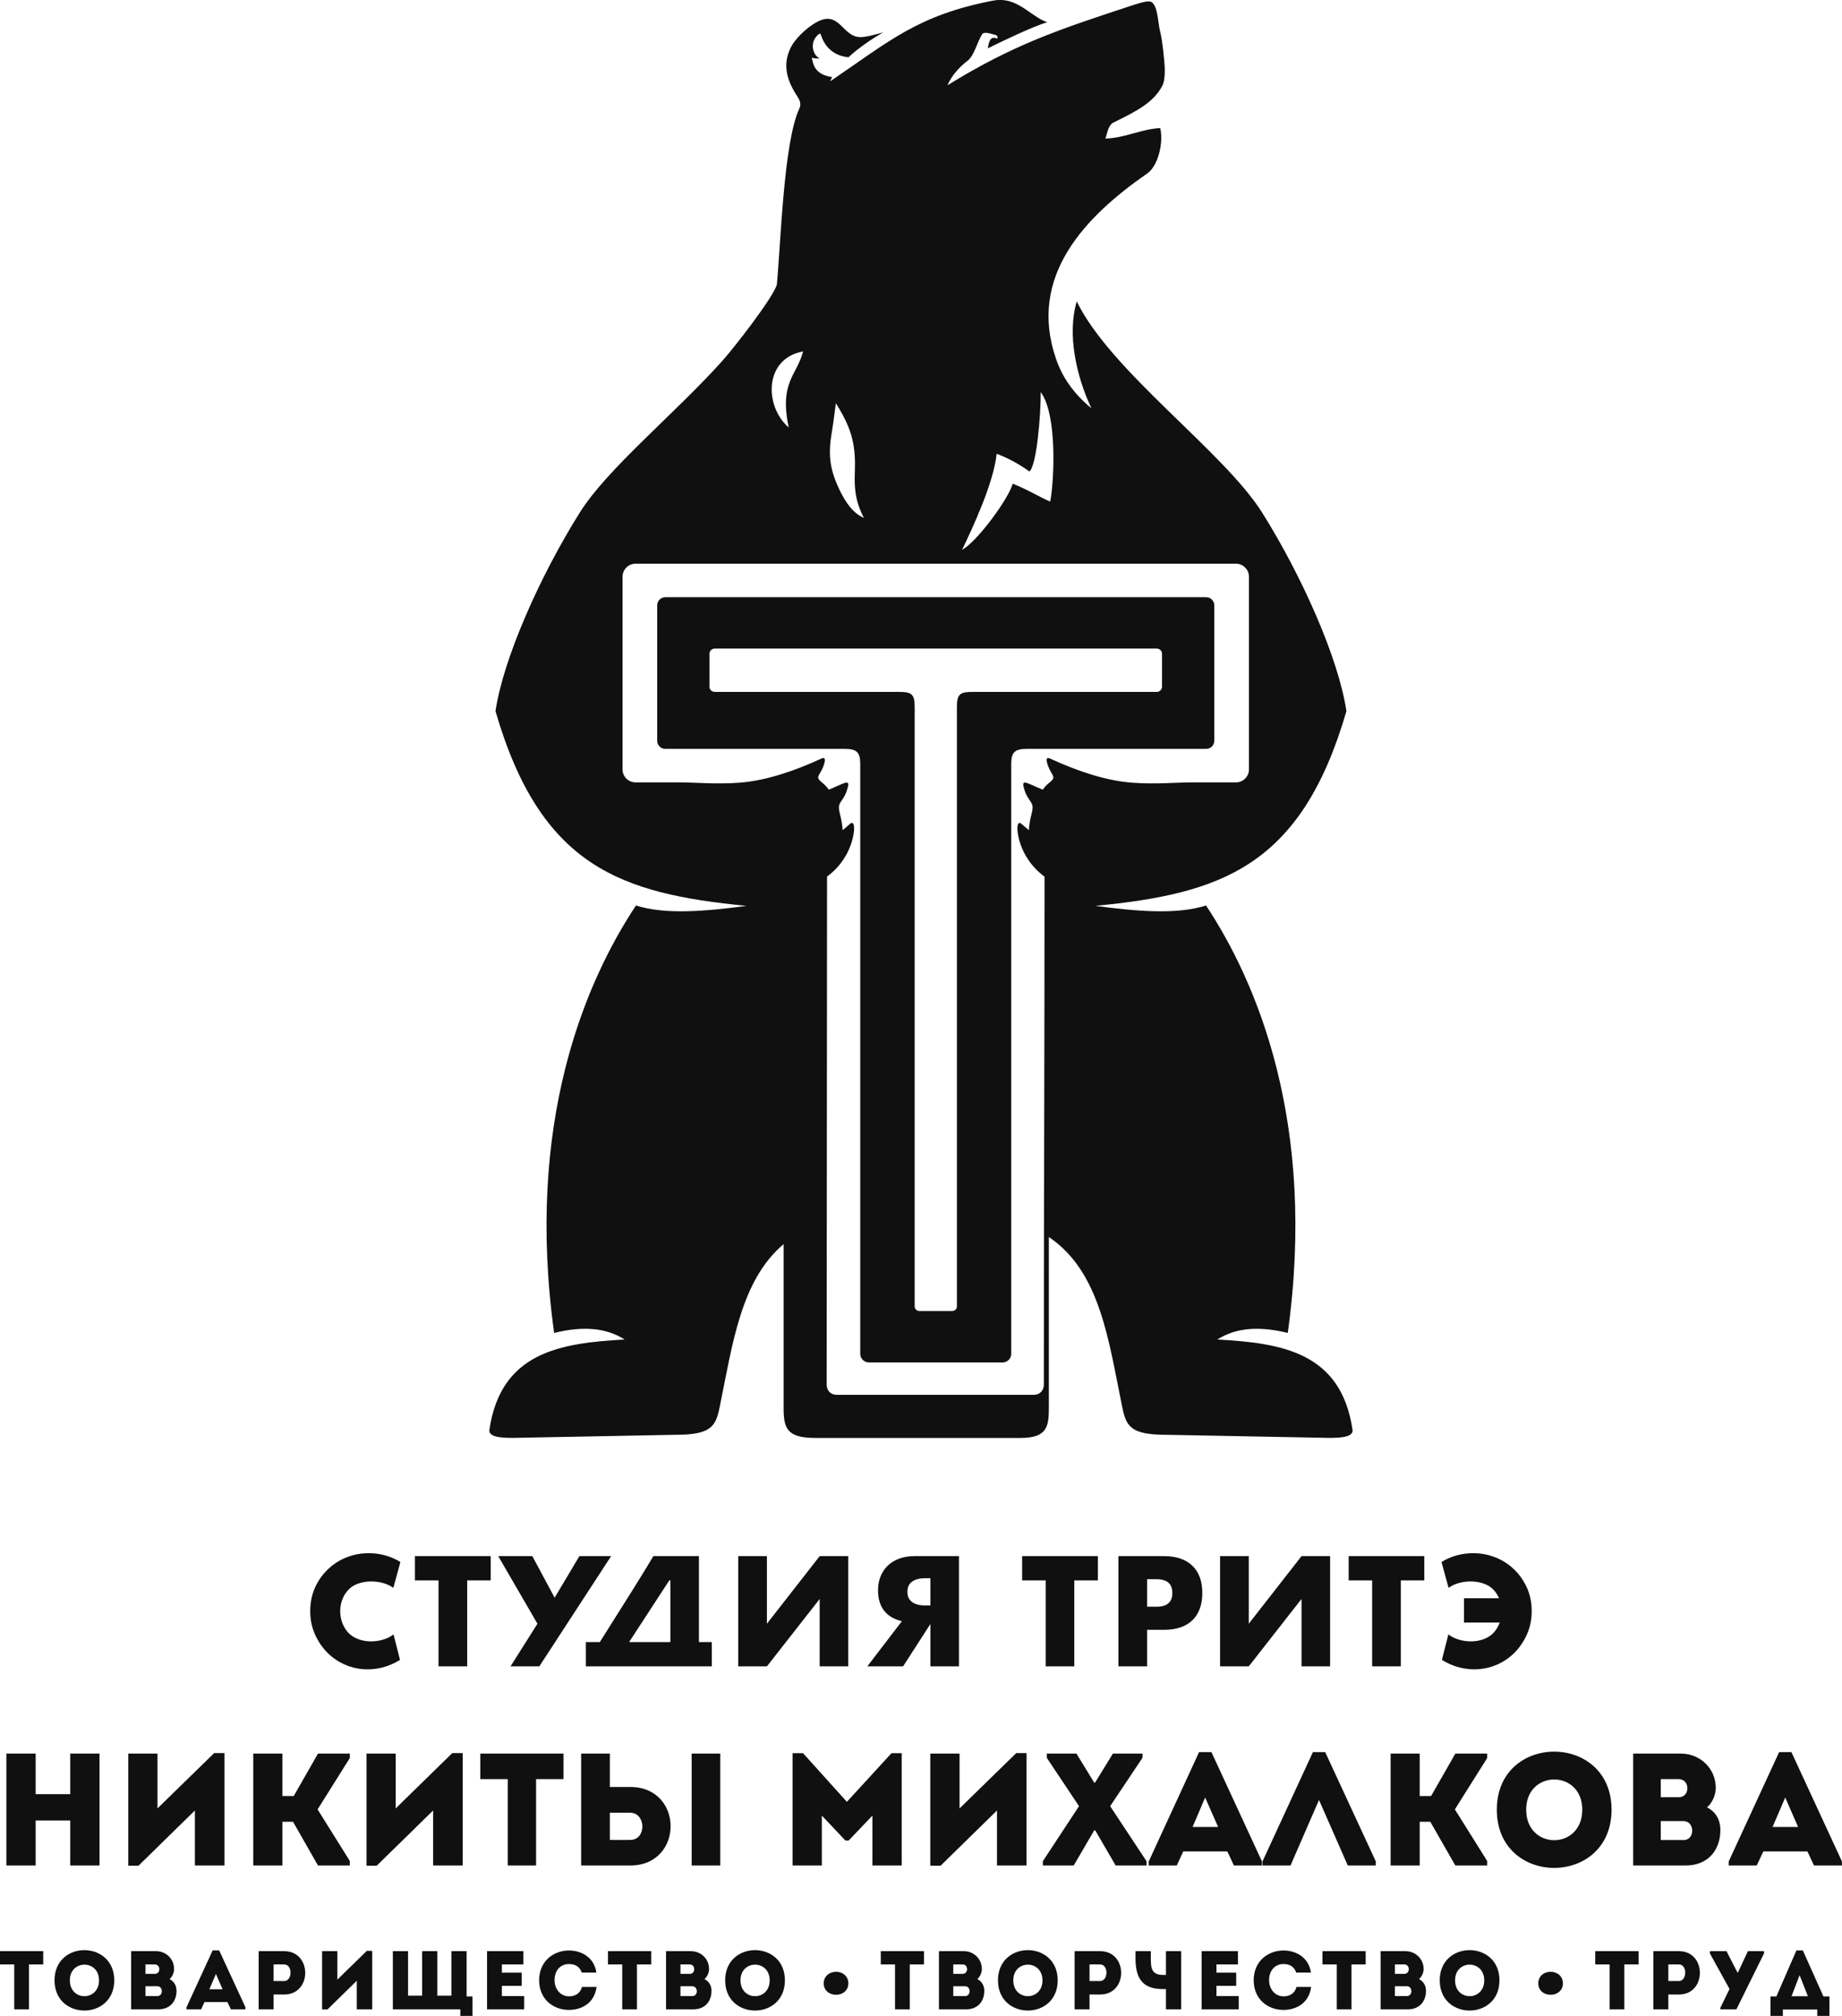
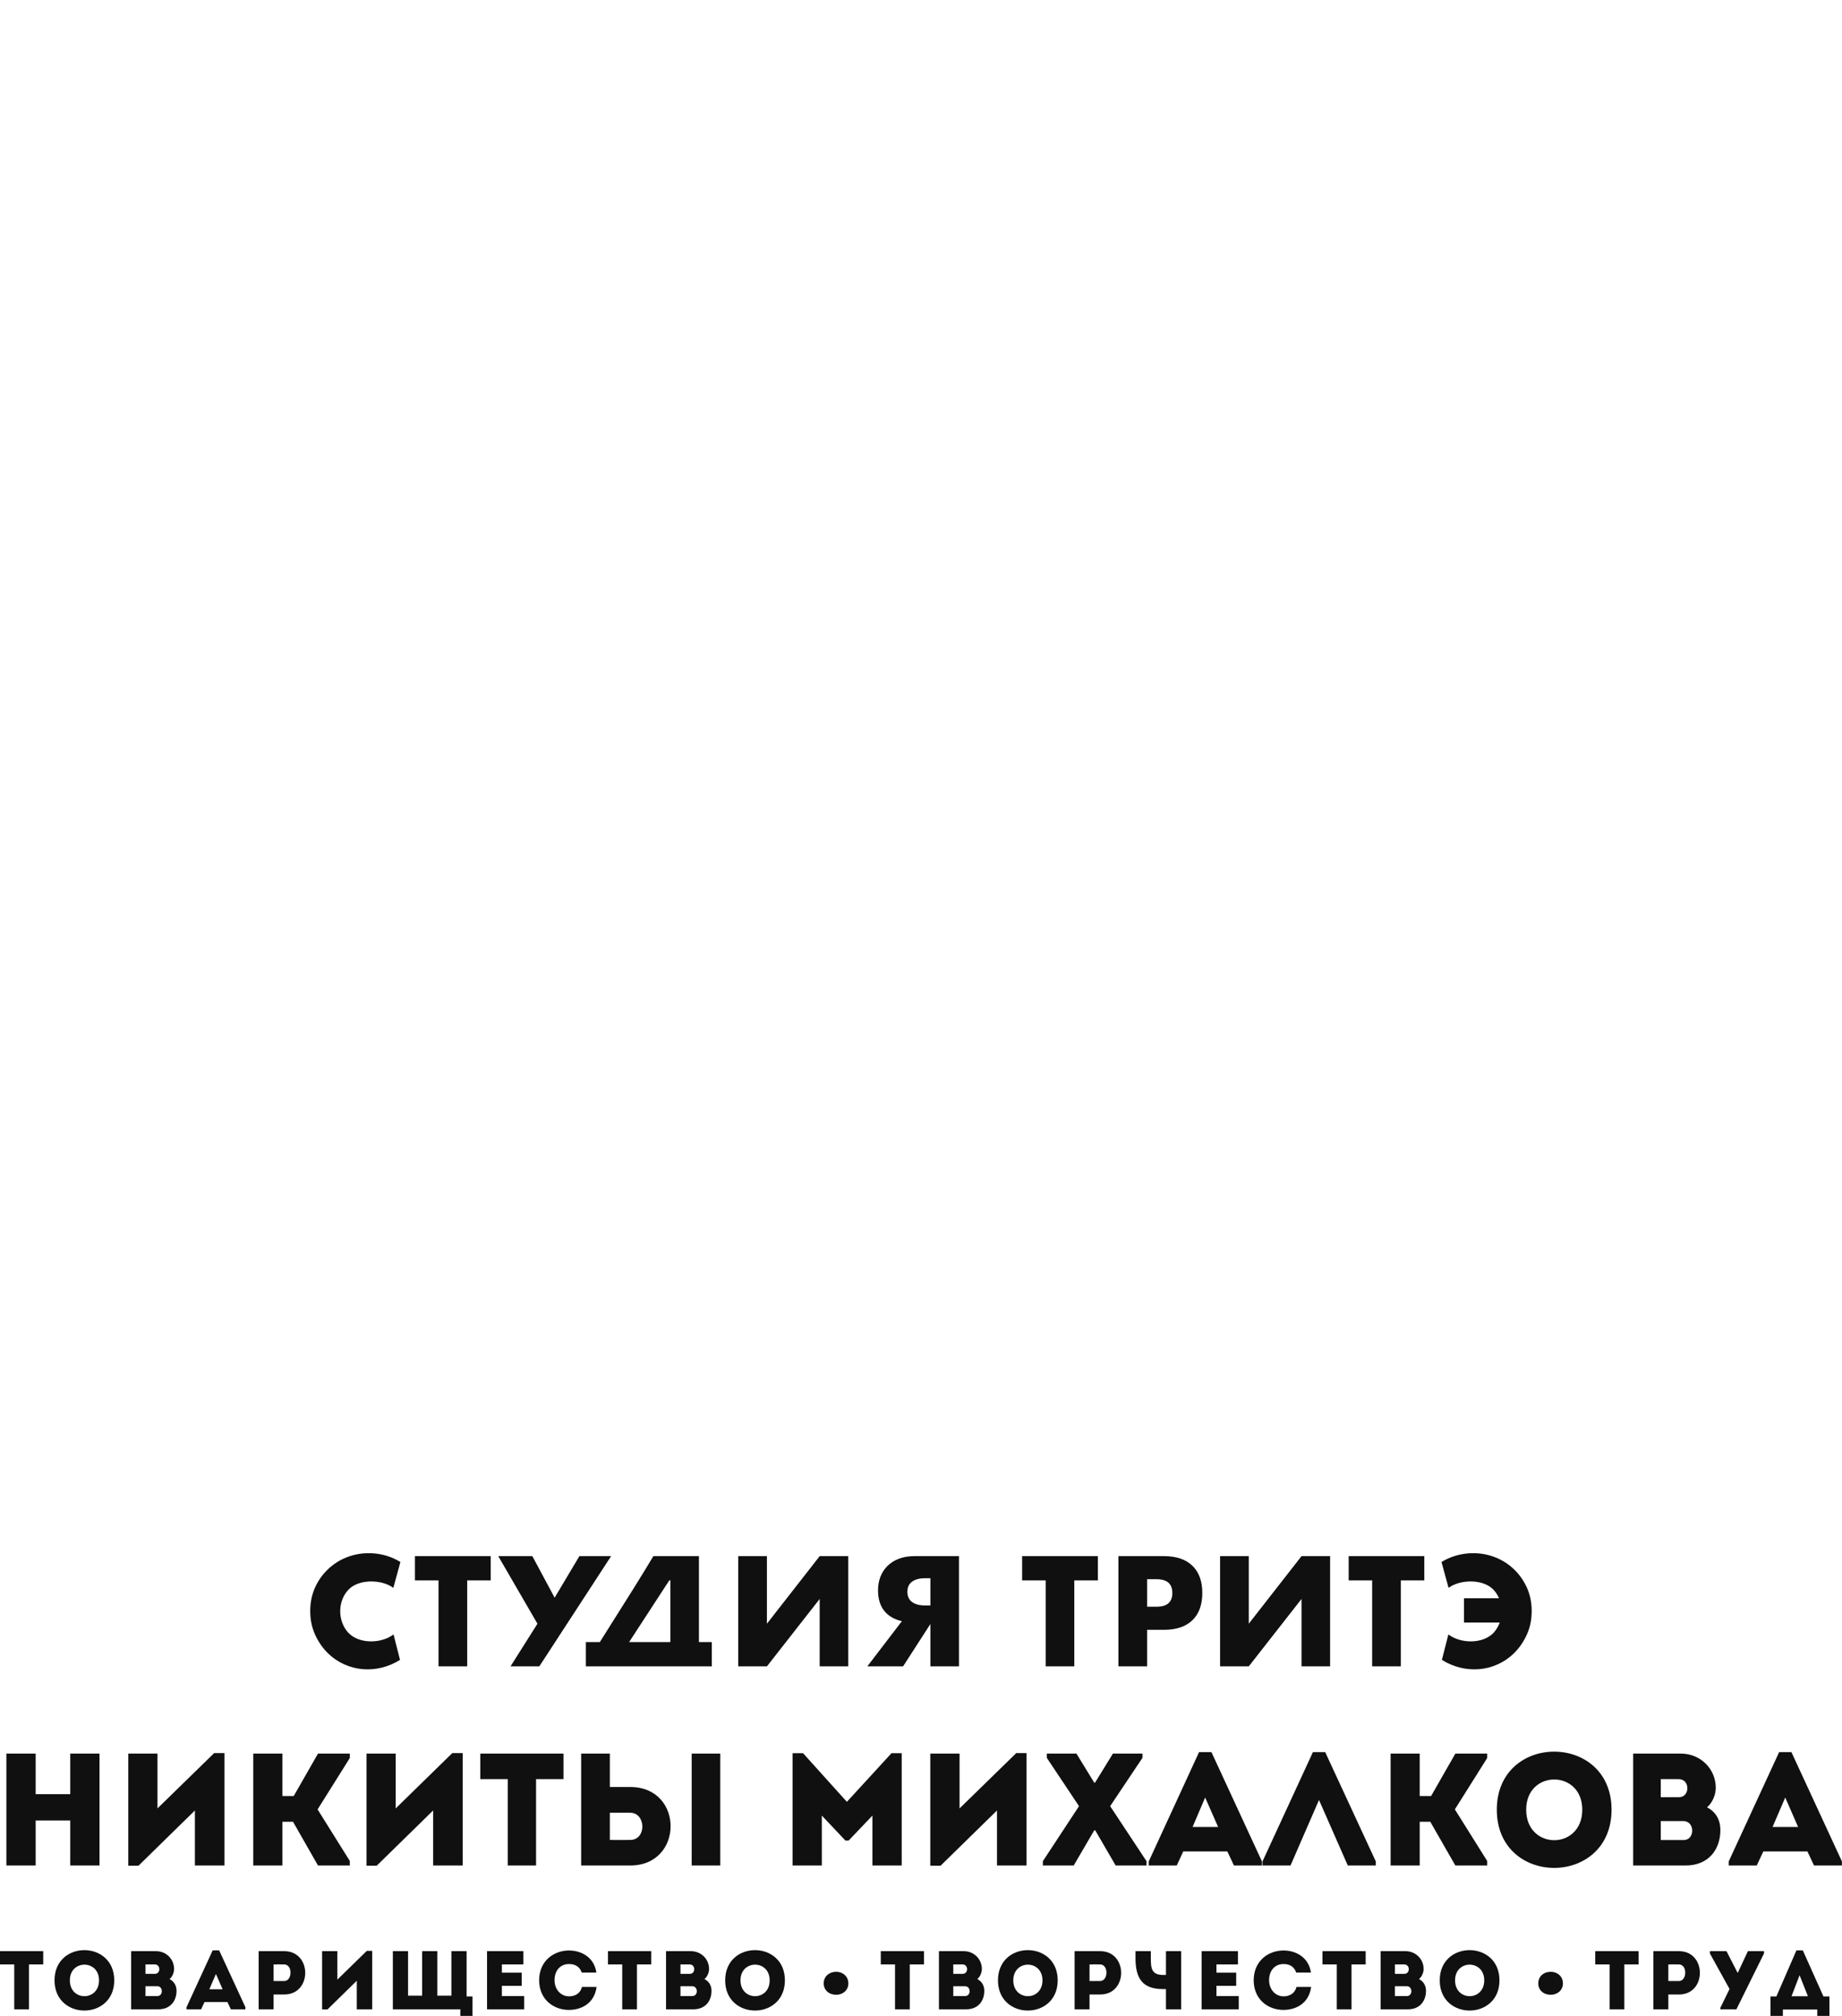
<svg xmlns="http://www.w3.org/2000/svg" width="187.509" height="205.207" viewBox="0 0 187.509 205.207" fill="none">
  <desc> Created with Pixso. </desc>
  <defs />
  <rect id="тритэ черный" width="187.509" height="205.207" transform="translate(0 0)" fill="#FFFFFF" fill-opacity="0" />
-   <path id="path24" d="M97.94 55.96C99.43 55.18 102.68 50.77 103.09 49.23C104.88 49.96 106.04 50.72 106.91 51.05C107.31 48.93 107.65 42.23 105.94 39.91C105.96 42.33 105.51 47.44 104.79 47.99C103.57 47.12 102.51 46.59 101.46 46.19C101.12 49.24 99.03 53.68 97.94 55.96ZM87 46.27C87.17 48.42 86.56 50.04 87.94 52.72C86.8 52.22 86.05 51.1 85.44 49.82C84.4 47.64 84.3 46.15 84.7 43.84C84.87 42.85 84.97 41.82 85.09 41.05C86.11 42.68 86.84 44.12 87 46.27ZM117.76 66.02C118.05 66.02 118.29 66.26 118.29 66.55L118.29 69.9C118.29 70.19 118.05 70.43 117.76 70.43L99.02 70.43C97.7 70.43 97.41 70.65 97.41 72.01L97.41 132.98C97.41 133.23 97.2 133.45 96.93 133.45L93.58 133.45C93.32 133.45 93.11 133.23 93.11 132.98L93.11 72.01C93.11 70.65 92.82 70.43 91.5 70.43L72.76 70.43C72.46 70.43 72.22 70.19 72.22 69.9L72.22 66.55C72.22 66.26 72.46 66.02 72.76 66.02L117.76 66.02ZM67.73 76.23L86 76.23C87.24 76.23 87.57 76.6 87.57 77.76L87.57 137.81C87.57 138.28 87.96 138.68 88.44 138.68L102.08 138.68C102.55 138.68 102.94 138.28 102.94 137.81L102.94 77.76C102.94 76.6 103.28 76.23 104.51 76.23L122.79 76.23C123.24 76.23 123.61 75.86 123.61 75.4L123.61 61.62C123.61 61.16 123.24 60.79 122.79 60.79L67.73 60.79C67.27 60.79 66.9 61.16 66.9 61.62L66.9 75.4C66.9 75.86 67.27 76.23 67.73 76.23ZM106.77 125.92L106.77 142.99C106.77 145.05 106.78 146.37 103.87 146.37L83.01 146.37C80.1 146.37 79.77 145.39 79.77 143.33L79.77 126.64C75.4 130.33 74.57 136.83 73.26 143.23C72.86 145.18 72.42 146.06 68.7 146.05L52.4 146.36C50.74 146.39 49.72 146.21 49.82 145.53C50.99 137.63 57.05 136.71 63.58 136.35C61.72 135.16 59.38 134.95 56.41 135.68C53.45 114.35 59.54 100.01 64.74 92.17C67.72 93.12 71.78 92.77 75.99 92.21C63.19 90.96 55.04 88.23 50.44 72.39C51.21 67.14 54.89 58.75 59.03 52.16C61.85 47.68 68.64 42.17 73.49 36.78C74.61 35.54 78.6 30.45 79.08 28.99C79.48 24.76 79.78 14.41 81.37 11.05C81.62 10.51 81.36 10.12 81.08 9.68C79.92 7.88 79.71 6.29 80.57 4.7C81.11 3.72 82.51 2.45 83.58 2.05C85.51 1.33 85.84 3.75 87.56 3.78C88.09 3.79 89.07 3.54 89.9 3.29C88.72 3.99 87.42 4.85 86.37 5.83C84.89 5.68 83.98 4.81 83.58 3.59C83.5 3.36 83.46 3.38 83.28 3.53C82.35 4.35 82.76 5.65 83.45 5.95C83.14 5.93 82.9 6 82.65 5.85C82.79 7.1 83.45 7.65 84.71 7.85C84.64 7.99 84.57 8.13 84.51 8.28C90.66 4.09 93.47 1.55 101.05 0.07C103.21 -0.35 104.42 1.11 105.93 1.96C106.15 2.08 106.37 2.18 106.61 2.26C105.2 2.67 102.09 4.16 100.56 4.92C100.73 3.65 101.16 3.79 101.51 3.94C101.53 3.89 101.63 3.67 101.35 3.56C100.82 3.43 100.16 3.16 99.95 3.52C99.43 4.43 99.19 5.57 98.54 6.15C97.48 6.95 96.79 7.87 96.45 8.68C103.25 4.48 107.93 2.96 115.28 0.54C116.16 0.25 116.81 0.08 117.1 0.16C117.87 0.38 117.87 2.36 118.09 3.18C118.3 3.91 118.56 6.26 118.57 7.06C118.58 7.72 118.52 8.34 118.32 8.73C117.46 10.37 115.86 11.25 113.37 12.46C112.78 12.75 112.73 13.57 112.52 14.11C114.6 14.03 116.22 13.12 118.1 13.04C118.45 14.3 117.98 16.83 116.78 17.66C110.47 22.04 104.59 28.11 107.5 36.53C108.15 38.44 109.32 40.09 111.1 41.56C109.57 38.31 108.61 34.04 109.61 30.68C113.04 37.77 124.56 45.95 128.47 52.16C132.61 58.75 136.29 67.14 137.06 72.39C132.46 88.23 124.31 90.96 111.51 92.21C115.72 92.77 119.78 93.12 122.77 92.17C127.96 100.01 134.05 114.35 131.09 135.68C128.12 134.95 125.78 135.16 123.92 136.35C130.45 136.71 136.51 137.63 137.68 145.53C137.78 146.21 136.76 146.39 135.1 146.36L118.8 146.05C115.08 146.06 114.64 145.18 114.24 143.23C112.84 136.39 111.99 129.43 106.77 125.92ZM84.15 140.93C84.15 141.46 84.47 141.98 85.21 141.98L105.2 141.98C105.94 141.98 106.26 141.46 106.26 140.93C106.26 123.62 106.33 106.57 106.33 89.23C106.25 89.18 106.17 89.12 106.09 89.05C104.81 88.03 103.89 86.52 103.62 84.9C103.48 84.02 103.62 83.5 104.05 83.92C104.28 84.12 104.51 84.32 104.73 84.5C104.77 83.93 104.87 83.36 105.02 82.81C105.24 81.92 105.05 81.85 104.79 81.41C104.56 81.09 104.38 80.75 104.28 80.38C104.17 79.96 103.91 79.39 104.83 79.81C105.28 80.01 105.71 80.2 106.15 80.38C106.41 80.01 106.61 79.84 106.94 79.57C107.53 79.07 107.08 78.94 106.73 78.07C106.44 77.34 106.47 77.02 106.91 77.22C109.44 78.39 112.47 79.47 115.25 79.67C117.55 79.85 119.74 79.64 121.31 79.64L125.82 79.64C126.55 79.64 127.14 79.04 127.14 78.32L127.14 58.71C127.14 57.98 126.55 57.38 125.82 57.38L95.26 57.38L64.69 57.38C63.97 57.38 63.37 57.98 63.37 58.71L63.37 78.32C63.37 79.04 63.97 79.64 64.69 79.64L69.2 79.64C70.77 79.64 72.96 79.85 75.27 79.67C78.04 79.47 81.08 78.39 83.6 77.22C84.04 77.02 84.07 77.34 83.79 78.07C83.44 78.94 82.98 79.07 83.58 79.57C83.91 79.84 84.1 80.01 84.37 80.38C84.8 80.2 85.23 80.01 85.69 79.81C86.61 79.39 86.35 79.96 86.23 80.38C86.14 80.75 85.95 81.09 85.73 81.41C85.46 81.85 85.28 81.92 85.49 82.81C85.64 83.36 85.74 83.93 85.78 84.5C86.01 84.32 86.23 84.12 86.46 83.92C86.89 83.5 87.04 84.02 86.89 84.9C86.62 86.52 85.71 88.03 84.42 89.05C84.34 89.12 84.26 89.18 84.19 89.23C84.19 106.49 84.15 123.69 84.15 140.93ZM80.29 43.52C77.77 41.32 77.78 36.49 81.75 35.77C81.11 38.26 79.31 38.87 80.29 43.52Z" fill="#101010" fill-opacity="1" fill-rule="evenodd" />
  <path id="path28" d="M19.84 184.29L19.84 189.89L22.85 189.89L22.85 178.45L21.8 178.45L16.03 184.08L16.03 178.5L13.06 178.5L13.06 189.91L14.1 189.91L19.84 184.29ZM44.09 184.29L44.09 189.89L47.1 189.89L47.1 178.45L46.04 178.45L40.28 184.08L40.28 178.5L37.31 178.5L37.31 189.91L38.35 189.91L44.09 184.29ZM51.69 181.1L51.69 189.89L54.57 189.89L54.57 181.1L57.36 181.1L57.36 178.5L48.89 178.5L48.89 181.1L51.69 181.1ZM70.41 189.89L73.32 189.89L73.32 178.5L70.41 178.5L70.41 189.89ZM64.16 184.52C65.75 184.52 65.85 187.27 64.16 187.29C63.48 187.3 62.74 187.29 62.08 187.29L62.08 184.52L64.16 184.52ZM59.16 178.5L59.16 189.89L64.17 189.89C69.63 189.88 69.63 181.9 64.17 181.9L62.08 181.9L62.08 178.5L59.16 178.5ZM86.21 183.41L81.75 178.46L80.68 178.46L80.68 189.89L83.66 189.89L83.66 184.81L86.06 187.35L86.39 187.35L88.81 184.81L88.81 189.89L91.79 189.89L91.79 178.46L90.75 178.46L86.21 183.41ZM101.49 184.29L101.49 189.89L104.5 189.89L104.5 178.45L103.45 178.45L97.68 184.08L97.68 178.5L94.7 178.5L94.7 189.91L95.75 189.91L101.49 184.29ZM111.49 186.31L113.57 189.89L116.71 189.89L116.71 189.45L113.01 183.85L116.3 178.93L116.3 178.5L113.29 178.5L111.47 181.46L111.39 181.46L109.58 178.5L106.56 178.5L106.56 178.93L109.84 183.85L106.16 189.45L106.16 189.89L109.3 189.89L111.39 186.31L111.49 186.31ZM124 185.97L121.4 185.97L122.68 182.97L124 185.97ZM125.61 189.89L128.46 189.89L128.46 189.47L123.32 178.35L122.06 178.35L116.94 189.47L116.94 189.89L119.79 189.89L120.45 188.46L124.94 188.46L125.61 189.89ZM134.27 183.22L137.2 189.89L140.05 189.89L140.05 189.47L134.9 178.35L133.65 178.35L128.52 189.47L128.52 189.89L131.37 189.89L134.27 183.22ZM155.36 184.21C155.36 180.11 161.07 180.11 161.07 184.21C161.07 188.35 155.36 188.35 155.36 184.21ZM164.05 184.21C164.05 176.33 152.37 176.33 152.37 184.21C152.37 192.11 164.05 192.11 164.05 184.21ZM170.89 181.1C172.06 181.1 172.06 182.94 170.9 182.94L169.06 182.94L169.06 181.1L170.89 181.1ZM171.37 185.37C172.55 185.37 172.56 187.3 171.39 187.3L169.06 187.3L169.06 185.37L171.37 185.37ZM174.66 181.99C174.66 180.03 173.08 178.5 171.11 178.5L166.25 178.5L166.25 189.89L171.59 189.89C173.91 189.89 175.12 188.28 175.13 186.29C175.13 185.28 174.69 184.44 173.77 183.97C174.32 183.51 174.66 182.68 174.66 181.99ZM183.04 185.97L180.44 185.97L181.73 182.97L183.04 185.97ZM184.66 189.89L187.5 189.89L187.5 189.47L182.36 178.35L181.11 178.35L175.98 189.47L175.98 189.89L178.83 189.89L179.5 188.46L183.99 188.46L184.66 189.89ZM32.37 189.89L35.61 189.89L35.61 189.43L32.33 184.18L35.61 178.95L35.61 178.5L32.37 178.5L29.9 182.82L28.75 182.82L28.75 178.5L25.78 178.5L25.78 189.89L28.75 189.89L28.75 185.44L29.83 185.44L32.37 189.89ZM148.15 189.89L151.39 189.89L151.39 189.43L148.1 184.18L151.39 178.95L151.39 178.5L148.15 178.5L145.68 182.82L144.52 182.82L144.52 178.5L141.56 178.5L141.56 189.89L144.52 189.89L144.52 185.44L145.6 185.44L148.15 189.89ZM157.86 203.05C158.54 203.05 159.1 202.59 159.1 201.89C159.1 201.18 158.54 200.71 157.86 200.71C157.14 200.71 156.59 201.18 156.59 201.89C156.59 202.59 157.14 203.05 157.86 203.05ZM85.12 203.05C85.8 203.05 86.36 202.59 86.36 201.89C86.36 201.18 85.8 200.71 85.12 200.71C84.41 200.71 83.85 201.18 83.85 201.89C83.85 202.59 84.41 203.05 85.12 203.05ZM183.19 201.06L184.04 203.2L182.37 203.2L183.19 201.06ZM181.49 204.55L184.99 204.55L184.99 205.2L186.23 205.2L186.23 203.22L185.62 203.22L183.52 198.53L182.87 198.53L180.83 203.22L180.23 203.22L180.23 205.2L181.49 205.2L181.49 204.55ZM175.13 204.53L176.76 204.53L179.57 198.84L179.57 198.61L177.93 198.61L176.91 200.79L176.87 200.79L175.75 198.61L174.06 198.61L174.06 198.84L176.06 202.46L175.13 204.37L175.13 204.53ZM170.91 201.65L169.83 201.65L169.83 199.96C170.17 199.96 170.56 199.95 170.91 199.96C171.79 199.97 171.74 201.65 170.91 201.65ZM169.83 204.53L169.83 203.02L170.92 203.02C173.75 203.02 173.75 198.62 170.92 198.61L168.31 198.61L168.31 204.53L169.83 204.53ZM163.85 199.96L163.85 204.53L165.35 204.53L165.35 199.96L166.8 199.96L166.8 198.61L162.39 198.61L162.39 199.96L163.85 199.96ZM148.12 201.58C148.12 199.45 151.09 199.45 151.09 201.58C151.09 203.73 148.12 203.73 148.12 201.58ZM152.64 201.58C152.64 197.48 146.56 197.48 146.56 201.58C146.56 205.68 152.64 205.68 152.64 201.58ZM142.95 199.96C143.56 199.96 143.56 200.92 142.96 200.92L142 200.92L142 199.96L142.95 199.96ZM143.21 202.18C143.82 202.18 143.83 203.18 143.22 203.18L142 203.18L142 202.18L143.21 202.18ZM144.92 200.43C144.92 199.4 144.1 198.61 143.07 198.61L140.54 198.61L140.54 204.53L143.32 204.53C144.53 204.53 145.15 203.7 145.16 202.66C145.16 202.14 144.93 201.7 144.45 201.45C144.74 201.22 144.92 200.78 144.92 200.43ZM136.08 199.96L136.08 204.53L137.58 204.53L137.58 199.96L139.02 199.96L139.02 198.61L134.62 198.61L134.62 199.96L136.08 199.96ZM127.62 201.57C127.63 203.59 129.15 204.6 130.66 204.59C131.92 204.59 133.25 203.93 133.47 202.25L131.98 202.25C131.82 202.89 131.3 203.21 130.66 203.21C129.76 203.2 129.19 202.44 129.19 201.57C129.19 200.59 129.77 199.92 130.66 199.92C131.3 199.92 131.74 200.19 131.95 200.79L133.45 200.79C133.22 199.21 131.89 198.54 130.66 198.54C129.15 198.54 127.63 199.56 127.62 201.57ZM126.02 198.61L122.32 198.61L122.32 204.53L126.1 204.53L126.1 203.18L123.83 203.18L123.83 202.14L125.84 202.14L125.84 200.8L123.83 200.8L123.83 199.96L126.02 199.96L126.02 198.61ZM120.24 204.53L120.24 198.61L118.69 198.61L118.69 201.03L118.4 201.03C117.22 201.03 117.15 200.34 117.15 199.33L117.15 198.61L115.59 198.61L115.59 199.33C115.59 201.42 116.33 202.47 118.39 202.47L118.69 202.47L118.69 204.53L120.24 204.53ZM111.99 201.65L110.91 201.65L110.91 199.96C111.26 199.96 111.64 199.95 111.99 199.96C112.87 199.97 112.82 201.65 111.99 201.65ZM110.91 204.53L110.91 203.02L112 203.02C114.84 203.02 114.84 198.62 112 198.61L109.39 198.61L109.39 204.53L110.91 204.53ZM103.15 201.58C103.15 199.45 106.12 199.45 106.12 201.58C106.12 203.73 103.15 203.73 103.15 201.58ZM107.67 201.58C107.67 197.48 101.59 197.48 101.59 201.58C101.59 205.68 107.67 205.68 107.67 201.58ZM97.99 199.96C98.6 199.96 98.6 200.92 97.99 200.92L97.04 200.92L97.04 199.96L97.99 199.96ZM98.24 202.18C98.85 202.18 98.86 203.18 98.25 203.18L97.04 203.18L97.04 202.18L98.24 202.18ZM99.95 200.43C99.95 199.4 99.13 198.61 98.11 198.61L95.58 198.61L95.58 204.53L98.35 204.53C99.56 204.53 100.19 203.7 100.2 202.66C100.2 202.14 99.97 201.7 99.49 201.45C99.77 201.22 99.95 200.78 99.95 200.43ZM91.11 199.96L91.11 204.53L92.61 204.53L92.61 199.96L94.06 199.96L94.06 198.61L89.66 198.61L89.66 199.96L91.11 199.96ZM75.38 201.58C75.38 199.45 78.35 199.45 78.35 201.58C78.35 203.73 75.38 203.73 75.38 201.58ZM79.9 201.58C79.9 197.48 73.82 197.48 73.82 201.58C73.82 205.68 79.9 205.68 79.9 201.58ZM70.21 199.96C70.82 199.96 70.82 200.92 70.23 200.92L69.27 200.92L69.27 199.96L70.21 199.96ZM70.47 202.18C71.08 202.18 71.09 203.18 70.48 203.18L69.27 203.18L69.27 202.18L70.47 202.18ZM72.18 200.43C72.18 199.4 71.36 198.61 70.33 198.61L67.8 198.61L67.8 204.53L70.58 204.53C71.79 204.53 72.42 203.7 72.43 202.66C72.43 202.14 72.2 201.7 71.71 201.45C72 201.22 72.18 200.78 72.18 200.43ZM63.34 199.96L63.34 204.53L64.84 204.53L64.84 199.96L66.29 199.96L66.29 198.61L61.89 198.61L61.89 199.96L63.34 199.96ZM54.88 201.57C54.89 203.59 56.42 204.6 57.92 204.59C59.18 204.59 60.51 203.93 60.73 202.25L59.24 202.25C59.08 202.89 58.57 203.21 57.92 203.21C57.03 203.2 56.45 202.44 56.45 201.57C56.45 200.59 57.03 199.92 57.92 199.92C58.56 199.92 59.01 200.19 59.22 200.79L60.71 200.79C60.48 199.21 59.15 198.54 57.92 198.54C56.42 198.54 54.89 199.56 54.88 201.57ZM53.28 198.61L49.58 198.61L49.58 204.53L53.36 204.53L53.36 203.18L51.09 203.18L51.09 202.14L53.11 202.14L53.11 200.8L51.09 200.8L51.09 199.96L53.28 199.96L53.28 198.61ZM39.99 204.53L46.86 204.53L46.86 205.2L48.1 205.2L48.1 203.22L47.5 203.22L47.5 198.61L45.95 198.61L45.95 203.14L44.52 203.14L44.52 198.61L42.97 198.61L42.97 203.14L41.54 203.14L41.54 198.61L39.99 198.61L39.99 204.53ZM36.32 201.62L36.32 204.53L37.89 204.53L37.89 198.58L37.34 198.58L34.34 201.51L34.34 198.61L32.79 198.61L32.79 204.54L33.34 204.54L36.32 201.62ZM28.93 201.65L27.85 201.65L27.85 199.96C28.2 199.96 28.58 199.95 28.93 199.96C29.81 199.97 29.77 201.65 28.93 201.65ZM27.85 204.53L27.85 203.02L28.94 203.02C31.78 203.02 31.78 198.62 28.94 198.61L26.33 198.61L26.33 204.53L27.85 204.53ZM22.66 202.49L21.31 202.49L21.98 200.93L22.66 202.49ZM23.5 204.53L24.98 204.53L24.98 204.31L22.31 198.53L21.65 198.53L18.99 204.31L18.99 204.53L20.47 204.53L20.82 203.79L23.15 203.79L23.5 204.53ZM15.76 199.96C16.37 199.96 16.37 200.92 15.77 200.92L14.81 200.92L14.81 199.96L15.76 199.96ZM16.02 202.18C16.62 202.18 16.63 203.18 16.02 203.18L14.81 203.18L14.81 202.18L16.02 202.18ZM17.72 200.43C17.72 199.4 16.91 198.61 15.88 198.61L13.35 198.61L13.35 204.53L16.12 204.53C17.33 204.53 17.96 203.7 17.97 202.66C17.97 202.14 17.74 201.7 17.26 201.45C17.55 201.22 17.72 200.78 17.72 200.43ZM7.11 201.58C7.11 199.45 10.08 199.45 10.08 201.58C10.08 203.73 7.11 203.73 7.11 201.58ZM11.63 201.58C11.63 197.48 5.55 197.48 5.55 201.58C5.55 205.68 11.63 205.68 11.63 201.58ZM1.45 199.96L1.45 204.53L2.95 204.53L2.95 199.96L4.4 199.96L4.4 198.61L0 198.61L0 199.96L1.45 199.96ZM47.56 160.87L47.56 169.62L44.64 169.62L44.64 160.87L42.24 160.87L42.24 158.4L49.95 158.4L49.95 160.87L47.56 160.87ZM50.72 158.4L54.19 158.4L56.46 162.63L58.98 158.4L62.21 158.4L54.9 169.62L51.97 169.62L54.71 165.28L50.72 158.4ZM78.07 158.4L78.07 165.28L83.44 158.4L86.35 158.4L86.35 169.62L83.44 169.62L83.44 162.76L78.07 169.62L75.15 169.62L75.15 158.4L78.07 158.4ZM91.81 165.02C91.01 164.84 90.4 164.47 89.99 163.94C89.58 163.41 89.38 162.72 89.38 161.87C89.38 161.38 89.46 160.93 89.62 160.51C89.78 160.09 90.02 159.72 90.33 159.41C90.65 159.09 91.03 158.85 91.49 158.67C91.95 158.49 92.49 158.4 93.08 158.4L97.62 158.4L97.62 169.62L94.71 169.62L94.71 165.31L91.93 169.62L88.29 169.62L91.81 165.02ZM94.71 160.65L94.15 160.65C93.59 160.65 93.15 160.77 92.83 161.01C92.52 161.24 92.37 161.59 92.37 162.03C92.37 162.48 92.52 162.82 92.83 163.06C93.15 163.3 93.59 163.42 94.15 163.42L94.71 163.42L94.71 160.65ZM109.36 160.87L109.36 169.62L106.45 169.62L106.45 160.87L104.05 160.87L104.05 158.4L111.76 158.4L111.76 160.87L109.36 160.87ZM116.77 169.62L113.85 169.62L113.85 158.4L118.49 158.4C119.75 158.4 120.72 158.73 121.39 159.39C122.06 160.04 122.39 160.96 122.39 162.15C122.39 163.34 122.06 164.26 121.39 164.92C120.72 165.57 119.75 165.9 118.49 165.9L116.77 165.9L116.77 169.62ZM116.77 163.55L117.73 163.55C118.81 163.55 119.34 163.08 119.34 162.15C119.34 161.22 118.81 160.75 117.73 160.75L116.77 160.75L116.77 163.55ZM127.12 158.4L127.12 165.28L132.49 158.4L135.4 158.4L135.4 169.62L132.49 169.62L132.49 162.76L127.12 169.62L124.2 169.62L124.2 158.4L127.12 158.4ZM142.6 160.87L142.6 169.62L139.68 169.62L139.68 160.87L137.29 160.87L137.29 158.4L144.99 158.4L144.99 160.87L142.6 160.87ZM71.15 158.4L71.15 167.15L72.46 167.15L72.46 169.62L59.64 169.62L59.64 167.15L61.06 167.15C64.09 162.35 65.3 160.43 66.51 158.4L71.15 158.4ZM68.24 160.87L68.13 160.87L64.04 167.15L68.24 167.15L68.24 160.87ZM147.46 161.63C148.61 160.77 150.86 160.72 151.93 161.72C152.22 161.99 152.44 162.33 152.6 162.69L149.03 162.69L149.03 165.16L152.67 165.16C152.53 165.53 152.33 165.88 152.07 166.17C150.98 167.37 148.68 167.32 147.44 166.37L146.78 168.96C149.12 170.43 152.12 170.24 154.13 168.27C154.67 167.74 155.1 167.11 155.43 166.38C155.76 165.65 155.92 164.86 155.92 163.99C155.92 163.13 155.76 162.34 155.44 161.62C155.11 160.9 154.68 160.28 154.14 159.76C153.6 159.24 152.98 158.83 152.26 158.54C150.5 157.82 148.35 157.99 146.74 159L147.46 161.63ZM40.04 161.63C38.89 160.77 36.63 160.72 35.57 161.72C34.36 162.86 34.33 164.95 35.43 166.17C36.53 167.37 38.82 167.32 40.06 166.37L40.72 168.96C38.38 170.43 35.38 170.24 33.37 168.27C32.83 167.74 32.4 167.11 32.07 166.38C31.74 165.65 31.58 164.86 31.58 163.99C31.58 163.13 31.74 162.34 32.06 161.62C32.38 160.9 32.82 160.28 33.36 159.76C33.9 159.24 34.52 158.83 35.24 158.54C37 157.82 39.15 157.99 40.76 159L40.04 161.63ZM10.13 178.5L7.15 178.5L7.15 182.63L3.63 182.63L3.63 178.5L0.65 178.5L0.65 189.89L3.63 189.89L3.63 185.31L7.15 185.31L7.15 189.89L10.13 189.89L10.13 178.5Z" fill="#101010" fill-opacity="1" fill-rule="evenodd" />
</svg>